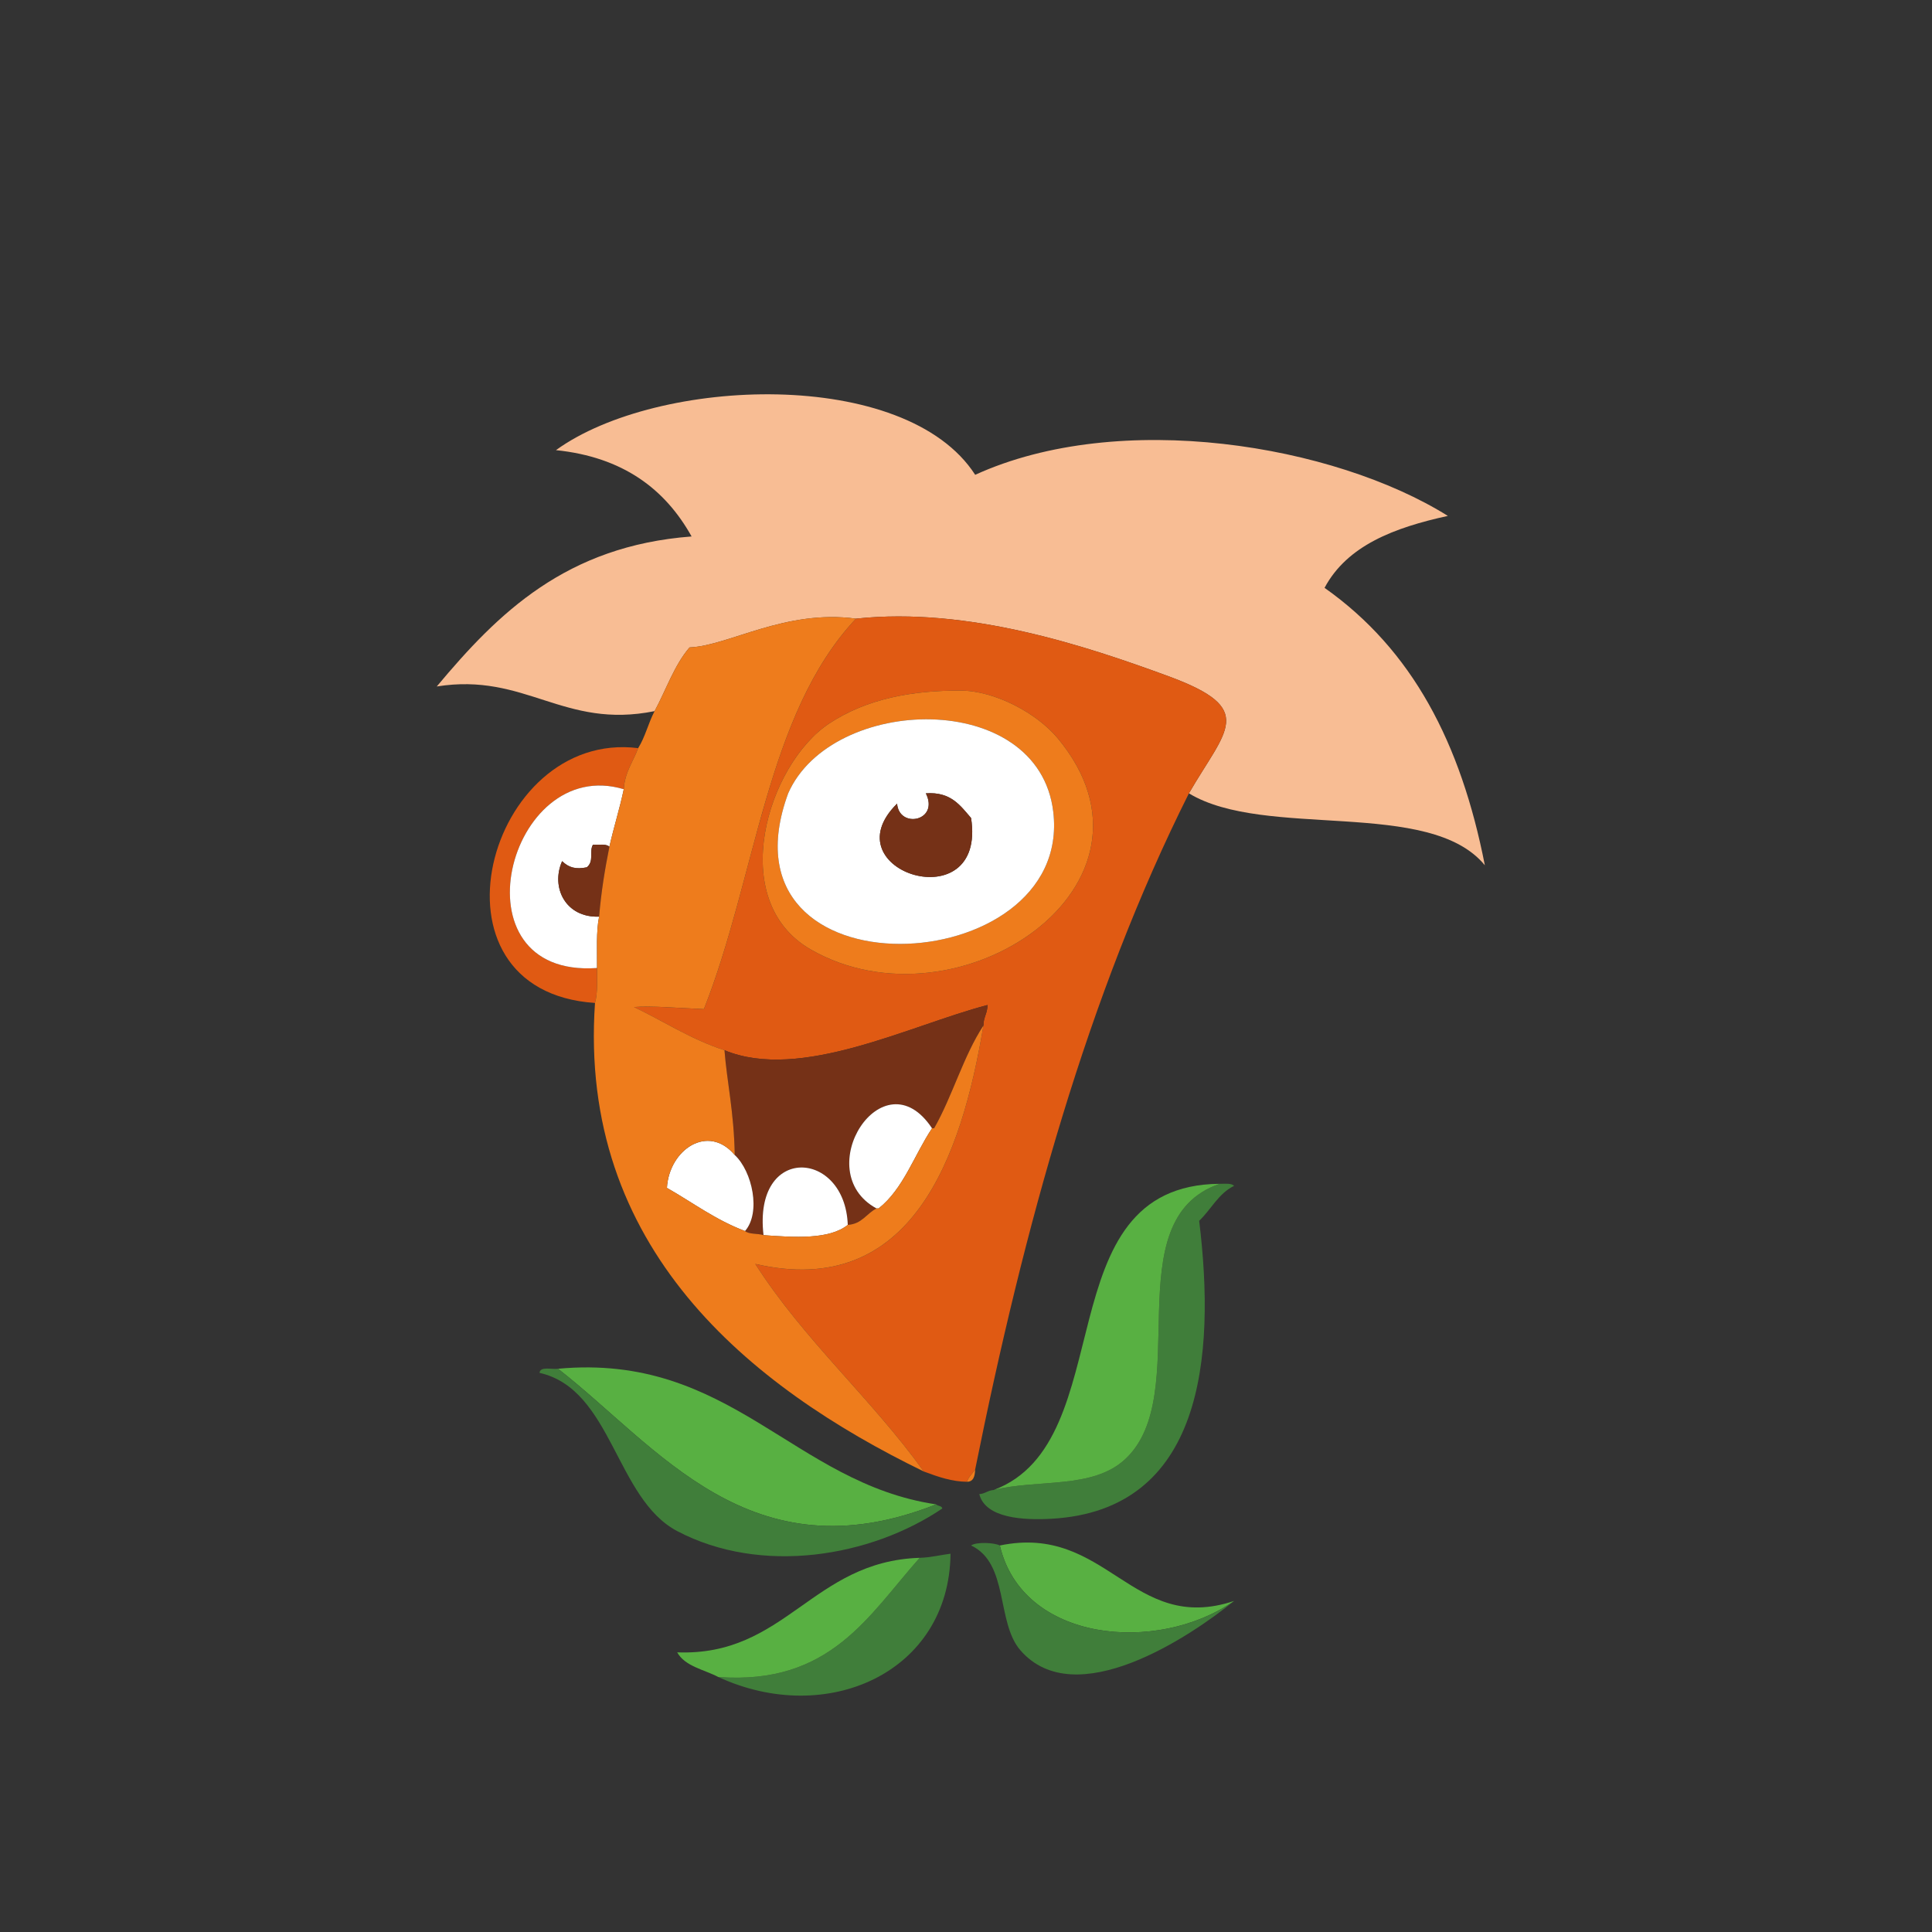
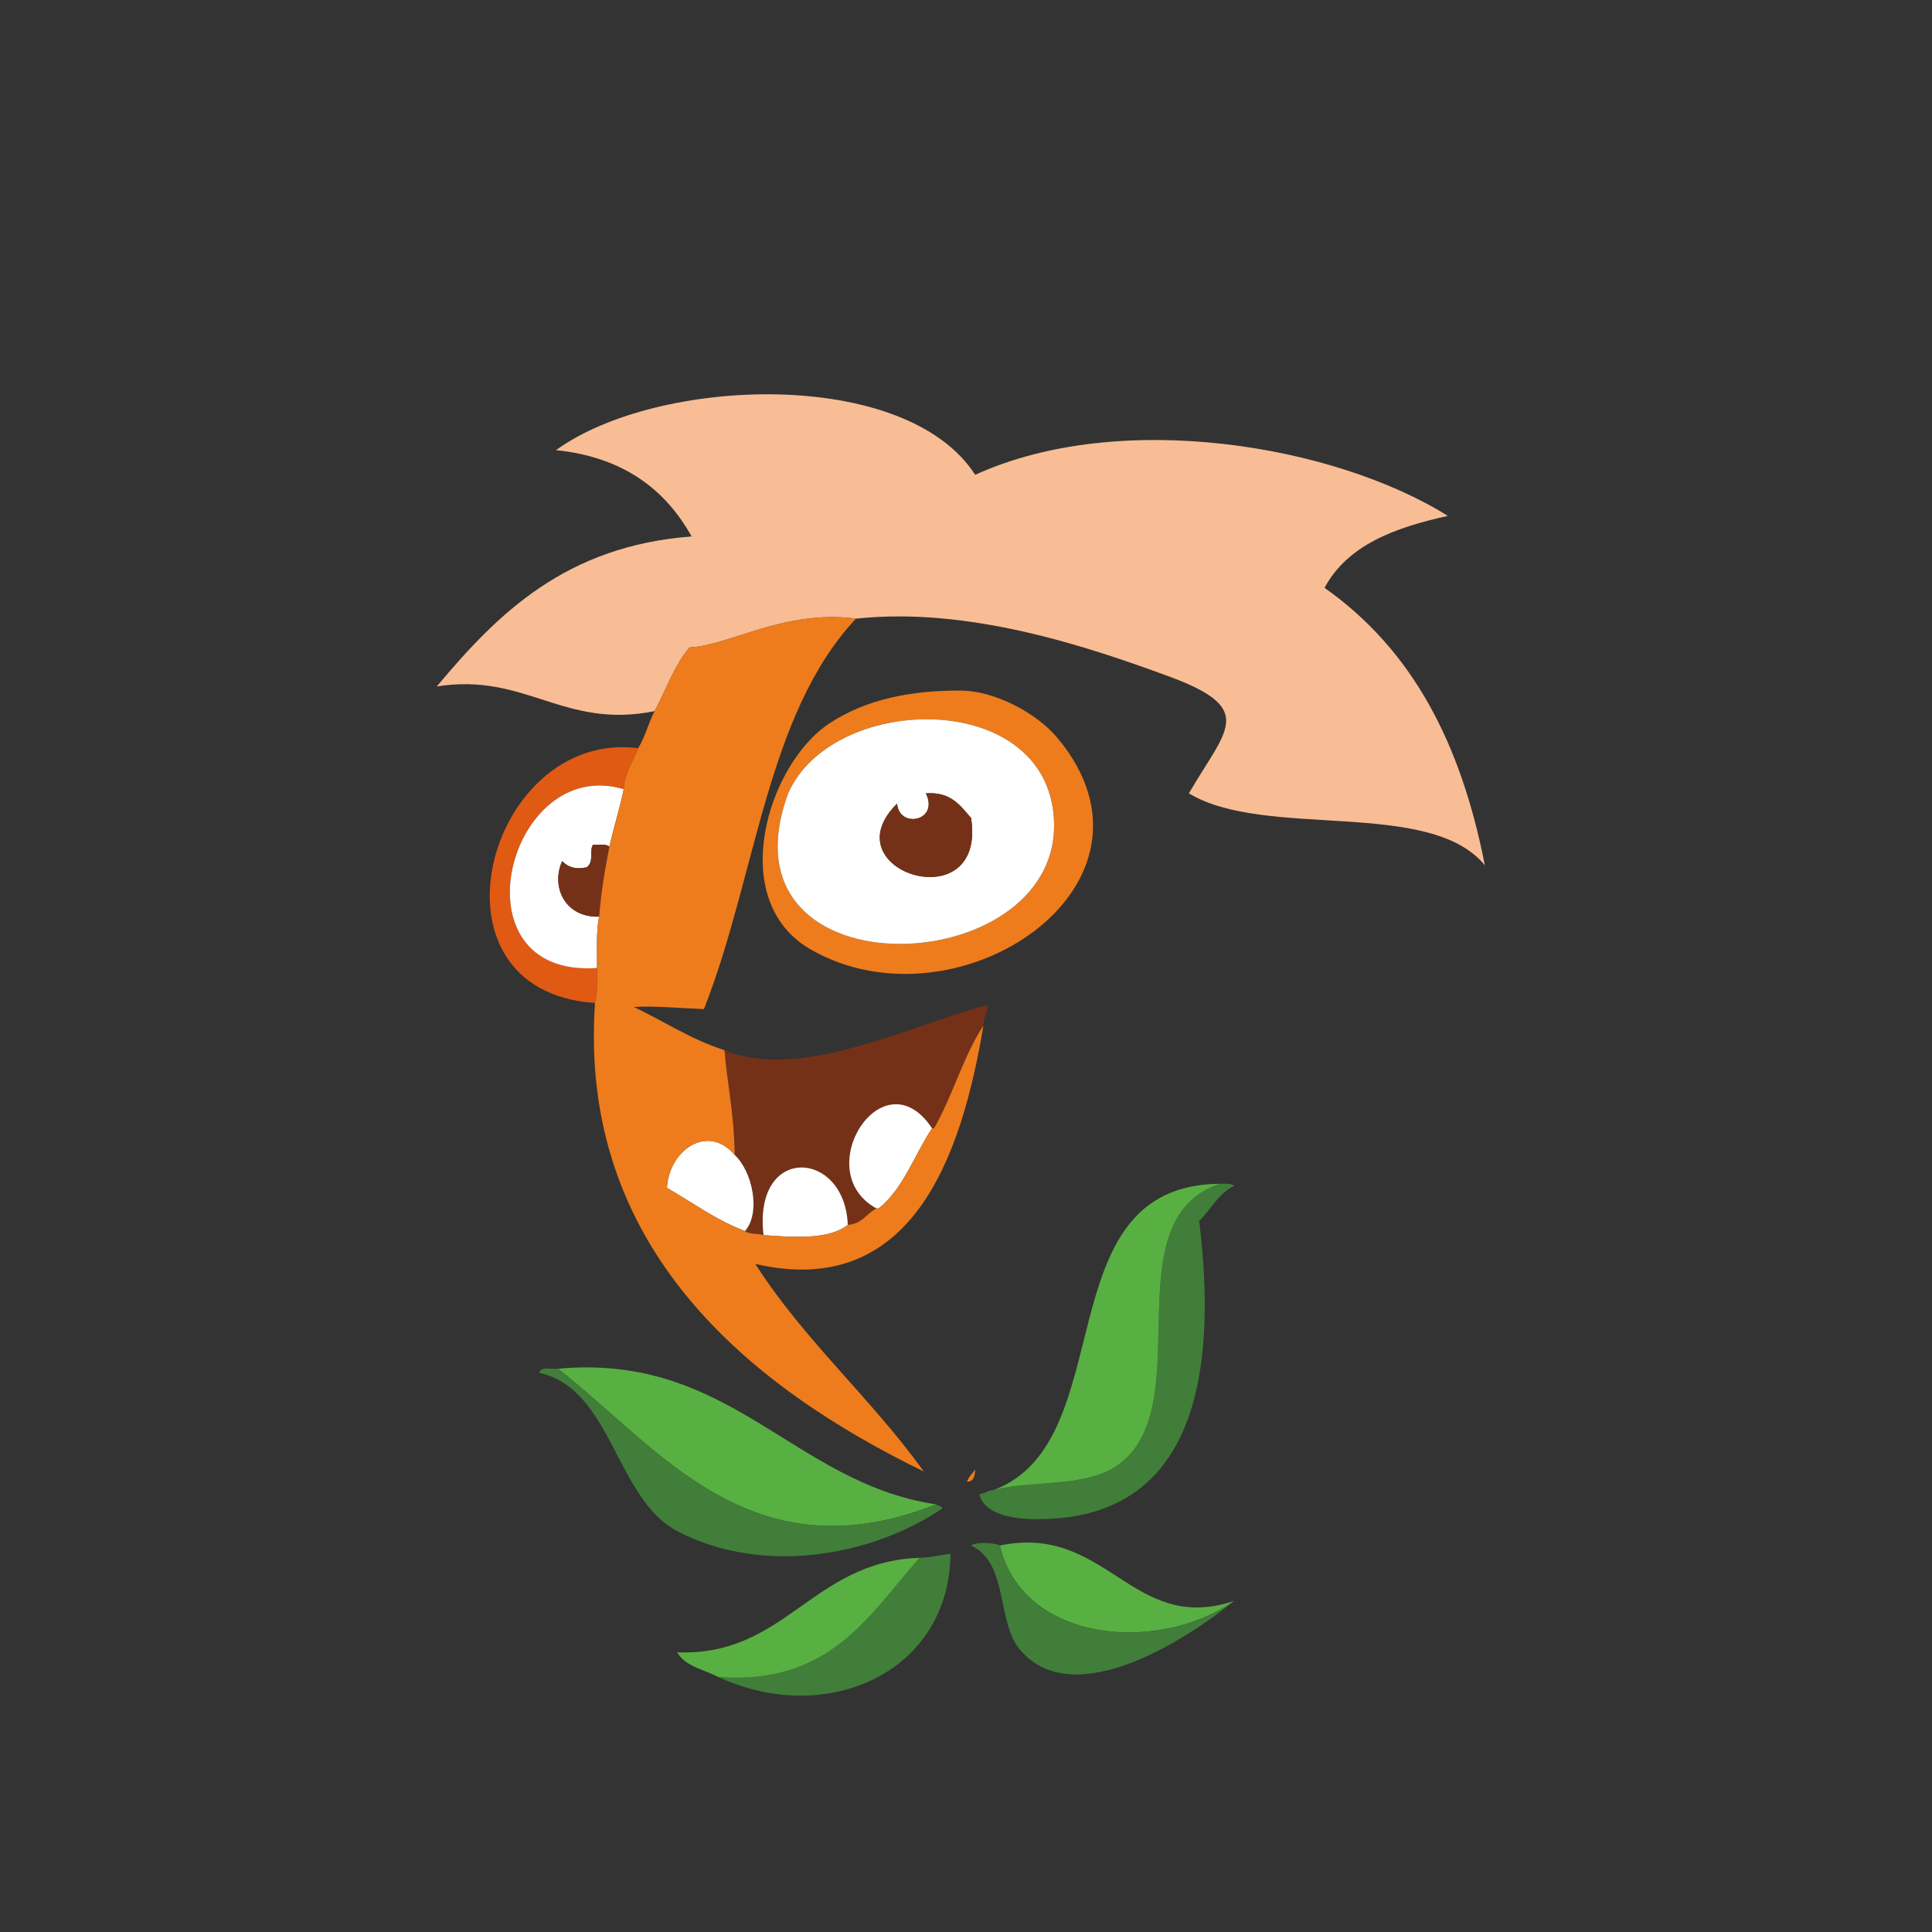
<svg xmlns="http://www.w3.org/2000/svg" width="171px" height="171px" viewBox="0 0 171 171" version="1.1">
  <rect x="0" y="0" width="171" height="171" fill="#333333" stroke="none" />
  <title>horce_oddily</title>
  <desc>Created with Sketch.</desc>
  <defs />
  <g id="Page-1" stroke="none" stroke-width="1" fill="none" fill-rule="evenodd">
    <g id="horce_oddily">
      <g id="Vrstva_6" transform="translate(23, 8)">
        <g id="Group" transform="translate(15, 26)">
          <path d="M67.23,36.218 C70.513,30.535 73.32,28.756 65.41,25.85 C58.148,23.182 47.706,19.69 37.762,20.757 C31.461,19.916 26.541,23.151 23.031,23.304 C21.683,24.866 20.959,27.052 19.938,28.942 C11.859,30.574 8.526,25.499 0.657,26.76 C6.095,20.252 12.106,14.321 23.213,13.482 C20.867,9.279 17.142,6.456 11.208,5.842 C20.217,-0.675 42.158,-1.524 48.313,8.025 C61.11,2.186 80.059,5.352 90.149,11.663 C85.42,12.695 81.239,14.274 79.235,18.03 C87.006,23.516 91.301,31.747 93.423,42.585 C88.535,36.617 73.982,40.318 67.23,36.218 Z" id="Shape" fill="#F8BD94" />
-           <path d="M37.762,20.757 C47.706,19.69 58.148,23.182 65.41,25.85 C73.32,28.756 70.514,30.536 67.23,36.218 C58.296,54.034 52.63,74.609 48.312,96.061 C48.074,96.428 47.733,96.694 47.585,97.151 C46.262,97.138 45.059,96.726 43.765,96.242 C39.128,89.784 33.18,84.637 28.85,77.872 C42.7,81.058 47.11,68.375 49.041,56.772 C49.041,56.044 49.404,55.68 49.404,54.953 C42.525,56.747 32.864,61.745 26.122,58.955 C23.143,57.992 20.785,56.409 18.118,55.136 C19.588,55.003 21.972,55.223 24.303,55.318 C28.927,43.625 29.813,29.213 37.762,20.757 Z M35.399,30.033 C29.941,33.642 26.214,45.71 33.762,50.041 C46.748,57.495 66.47,44.312 55.588,31.307 C53.768,29.131 50.082,27.139 47.04,27.123 C42.775,27.102 38.724,27.834 35.399,30.033 Z" id="Shape" fill="#E05A13" />
          <path d="M47.04,27.123 C50.082,27.139 53.768,29.131 55.588,31.307 C66.471,44.313 46.749,57.495 33.762,50.041 C26.214,45.71 29.941,33.643 35.399,30.033 C38.724,27.834 42.775,27.102 47.04,27.123 Z M55.225,37.854 C53.928,26.943 35.6,27.482 31.762,36.217 C25.046,54.513 57.016,52.917 55.225,37.854 Z" id="Shape" fill="#EE7C1C" />
          <path d="M31.761,36.218 C35.599,27.483 53.928,26.944 55.224,37.855 C57.016,52.917 25.046,54.513 31.761,36.218 Z M41.401,37.127 C35.325,43.127 49.369,47.523 47.949,38.4 C46.991,37.297 46.166,36.06 43.947,36.217 C45.168,38.674 41.578,39.385 41.401,37.127 Z" id="Shape" fill="#FFFFFF" />
          <path d="M18.483,32.217 C18.048,33.418 17.304,34.312 17.21,35.854 C6.948,32.759 1.948,52.586 14.845,51.678 C14.851,52.775 14.903,53.918 14.663,54.771 C-1.063,53.719 5.111,30.538 18.483,32.217 Z" id="Shape" fill="#E05A13" />
          <path d="M17.209,35.854 C16.841,37.61 16.322,39.212 15.936,40.948 C15.671,40.666 15.004,40.788 14.481,40.766 C14.131,41.352 14.611,42.229 13.936,42.766 C12.967,42.965 12.344,42.795 11.752,42.221 C10.729,44.533 12.054,47.242 15.026,47.131 C14.756,48.438 14.859,50.116 14.843,51.678 C1.948,52.586 6.948,32.759 17.209,35.854 Z" id="Shape" fill="#FFFFFF" />
          <path d="M43.947,36.218 C46.166,36.061 46.991,37.298 47.949,38.401 C49.369,47.523 35.325,43.128 41.401,37.128 C41.578,39.385 45.168,38.674 43.947,36.218 Z" id="Shape" fill="#753117" />
          <path d="M15.936,40.947 C15.541,42.916 15.206,44.946 15.027,47.131 C12.054,47.241 10.729,44.532 11.753,42.221 C12.345,42.795 12.968,42.965 13.937,42.766 C14.612,42.229 14.132,41.352 14.482,40.766 C15.004,40.787 15.671,40.665 15.936,40.947 Z" id="Shape" fill="#753117" />
          <path d="M49.041,56.771 C47.262,59.478 46.307,63.01 44.675,65.865 L44.493,65.865 C40.156,59.305 33.565,69.693 39.581,72.96 C38.693,73.404 38.295,74.342 37.035,74.415 C36.799,67.742 28.642,67.241 29.578,75.324 C29.076,75.159 28.301,75.267 27.94,74.96 C29.369,73.327 28.587,69.68 27.031,68.231 C26.968,64.432 26.345,61.797 26.122,58.955 C32.864,61.745 42.524,56.747 49.404,54.953 C49.404,55.68 49.041,56.044 49.041,56.771 Z" id="Shape" fill="#753117" />
          <path d="M44.494,65.865 C42.917,68.23 41.966,71.219 39.765,72.96 L39.582,72.96 C33.566,69.693 40.157,59.306 44.494,65.865 Z" id="Shape" fill="#FFFFFF" />
          <path d="M27.032,68.23 C28.589,69.679 29.37,73.327 27.941,74.959 C25.341,73.982 23.311,72.436 21.029,71.139 C21.225,67.759 24.667,65.414 27.032,68.23 Z" id="Shape" fill="#FFFFFF" />
          <path d="M37.036,74.415 C35.393,75.738 32.28,75.519 29.579,75.324 C28.643,67.241 36.799,67.742 37.036,74.415 Z" id="Shape" fill="#FFFFFF" />
          <path d="M69.957,70.777 C70.439,70.778 70.996,70.709 71.23,70.959 C69.841,71.632 69.197,73.048 68.138,74.052 C69.617,86.132 68.462,99.687 55.042,100.426 C52.661,100.557 49.226,100.41 48.675,98.243 C49.191,98.212 49.433,97.909 49.948,97.879 C53.85,96.893 58.69,97.837 61.589,95.15 C67.771,89.423 60.605,73.971 69.957,70.777 Z" id="Shape" fill="#407E3A" />
          <path d="M44.857,99.151 C28.4,105.661 20.227,94.022 11.388,87.147 C26.667,85.736 32.202,97.27 44.857,99.151 Z" id="Shape" fill="#58B042" />
          <path d="M11.388,87.147 C20.227,94.022 28.4,105.661 44.857,99.151 C45.003,99.308 45.355,99.259 45.403,99.515 C39.04,103.818 29.371,105.429 21.938,101.515 C16.479,98.642 16.178,88.955 9.752,87.511 C9.817,86.908 10.8,87.226 11.388,87.147 Z" id="Shape" fill="#407E3A" />
          <path d="M48.313,96.061 C48.282,96.634 48.186,97.145 47.586,97.151 C47.734,96.693 48.074,96.428 48.313,96.061 Z" id="Shape" fill="#EE7C1C" />
          <path d="M71.23,107.7 C64.394,112.449 52.488,111.323 50.496,102.79 C59.977,100.827 62.188,110.712 71.23,107.7 Z" id="Shape" fill="#58B042" />
          <path d="M25.577,114.431 C35.507,115.167 38.86,108.985 43.402,103.881 C44.404,103.854 45.211,103.629 46.13,103.518 C46.025,114.01 35.215,118.883 25.577,114.431 Z" id="Shape" fill="#407E3A" />
          <path d="M43.402,103.881 C38.86,108.985 35.506,115.167 25.577,114.431 C24.305,113.763 22.633,113.495 21.938,112.248 C31.537,112.615 33.879,104.191 43.402,103.881 Z" id="Shape" fill="#58B042" />
          <path d="M69.957,70.777 C60.605,73.97 67.771,89.423 61.59,95.15 C58.692,97.837 53.852,96.892 49.949,97.879 C61.383,93.608 54.371,70.895 69.957,70.777 Z" id="Shape" fill="#58B042" />
          <path d="M50.496,102.79 C52.488,111.323 64.394,112.449 71.23,107.7 C67.39,110.827 57.183,117.679 52.314,112.065 C50.164,109.588 51.306,104.357 47.948,102.79 C48.416,102.454 50.016,102.536 50.496,102.79 Z" id="Shape" fill="#407E3A" />
          <path d="M44.494,65.865 L44.676,65.865 C46.308,63.011 47.263,59.478 49.042,56.771 C47.111,68.374 42.701,81.056 28.851,77.871 C33.181,84.636 39.129,89.783 43.766,96.241 C28.227,88.683 13.172,76.397 14.663,54.77 C14.902,53.917 14.851,52.774 14.845,51.677 C14.861,50.115 14.758,48.437 15.028,47.13 C15.207,44.945 15.543,42.915 15.937,40.946 C16.324,39.211 16.842,37.608 17.21,35.852 C17.305,34.31 18.049,33.416 18.483,32.215 C19.099,31.254 19.39,29.969 19.938,28.94 C20.959,27.05 21.683,24.864 23.031,23.302 C26.542,23.149 31.462,19.914 37.762,20.755 C29.813,29.211 28.927,43.623 24.303,55.315 C21.972,55.22 19.588,55.001 18.118,55.133 C20.785,56.406 23.143,57.989 26.122,58.952 C26.346,61.795 26.968,64.43 27.031,68.228 C24.666,65.412 21.224,67.756 21.028,71.137 C23.31,72.434 25.341,73.981 27.94,74.957 C28.3,75.265 29.076,75.156 29.578,75.321 C32.279,75.515 35.392,75.735 37.035,74.412 C38.295,74.339 38.693,73.401 39.581,72.957 L39.764,72.957 C41.965,71.22 42.917,68.23 44.494,65.865 Z" id="Shape" fill="#EE7C1C" />
        </g>
      </g>
    </g>
  </g>
</svg>